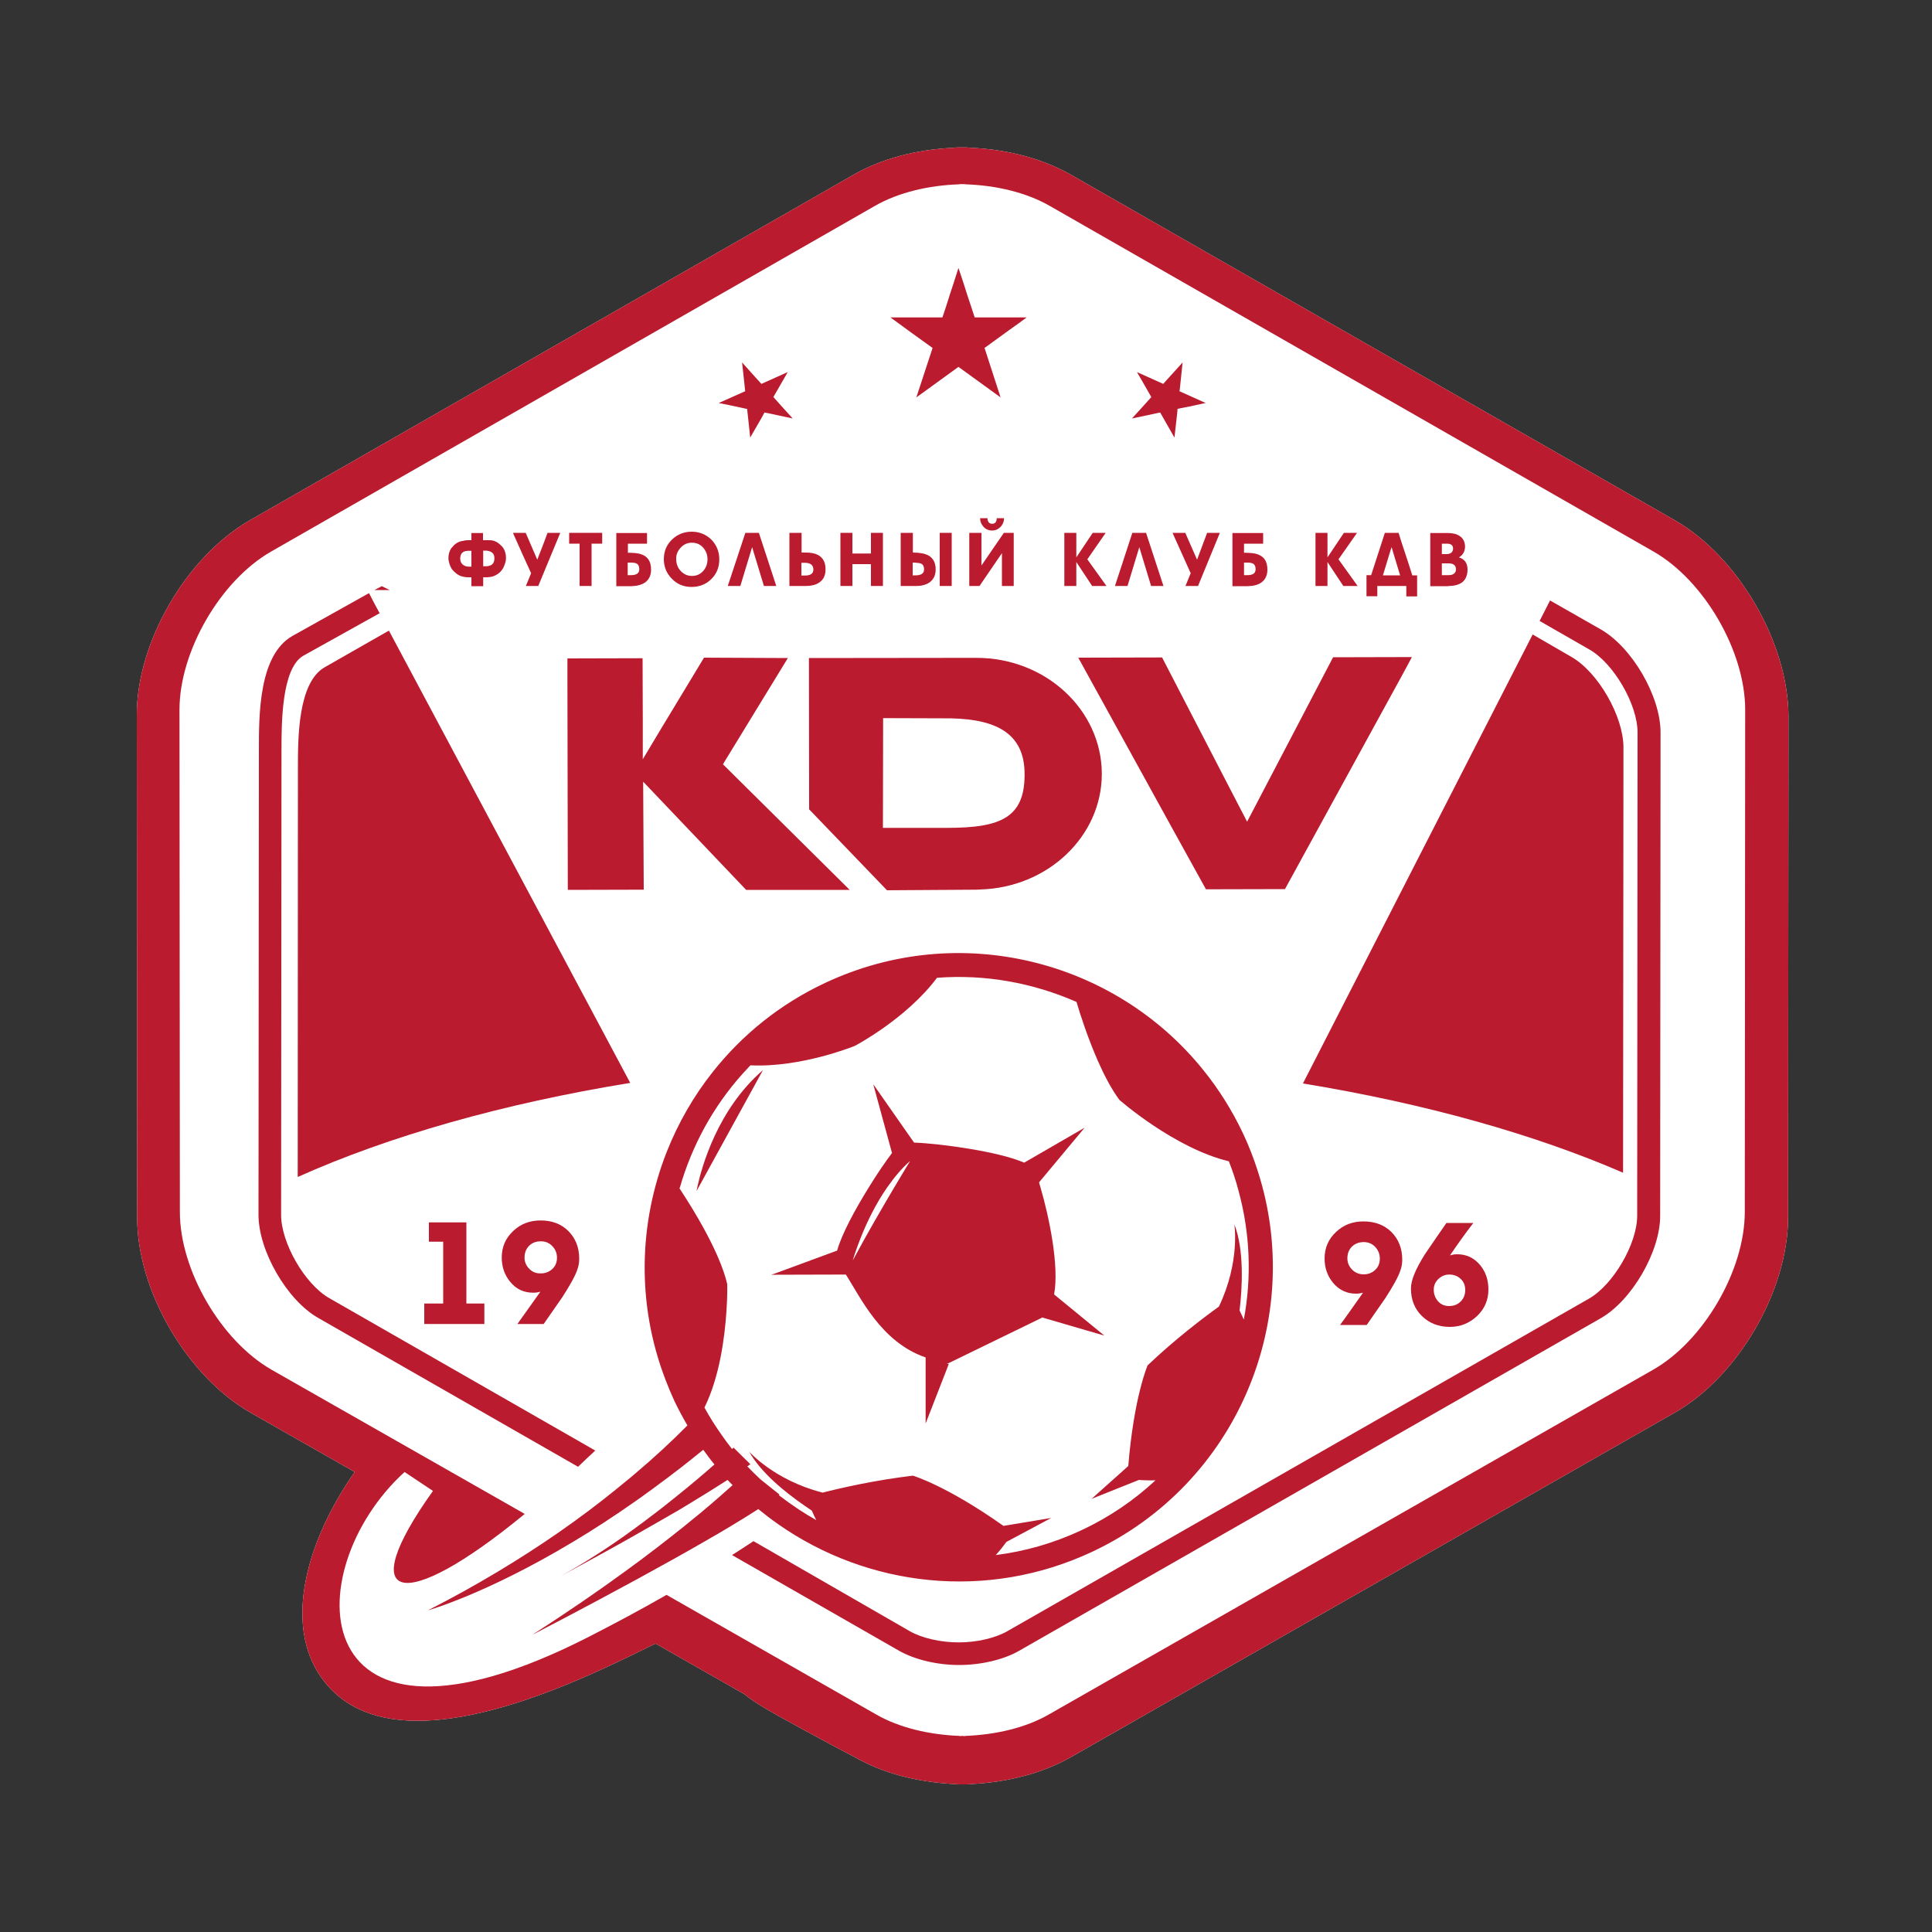
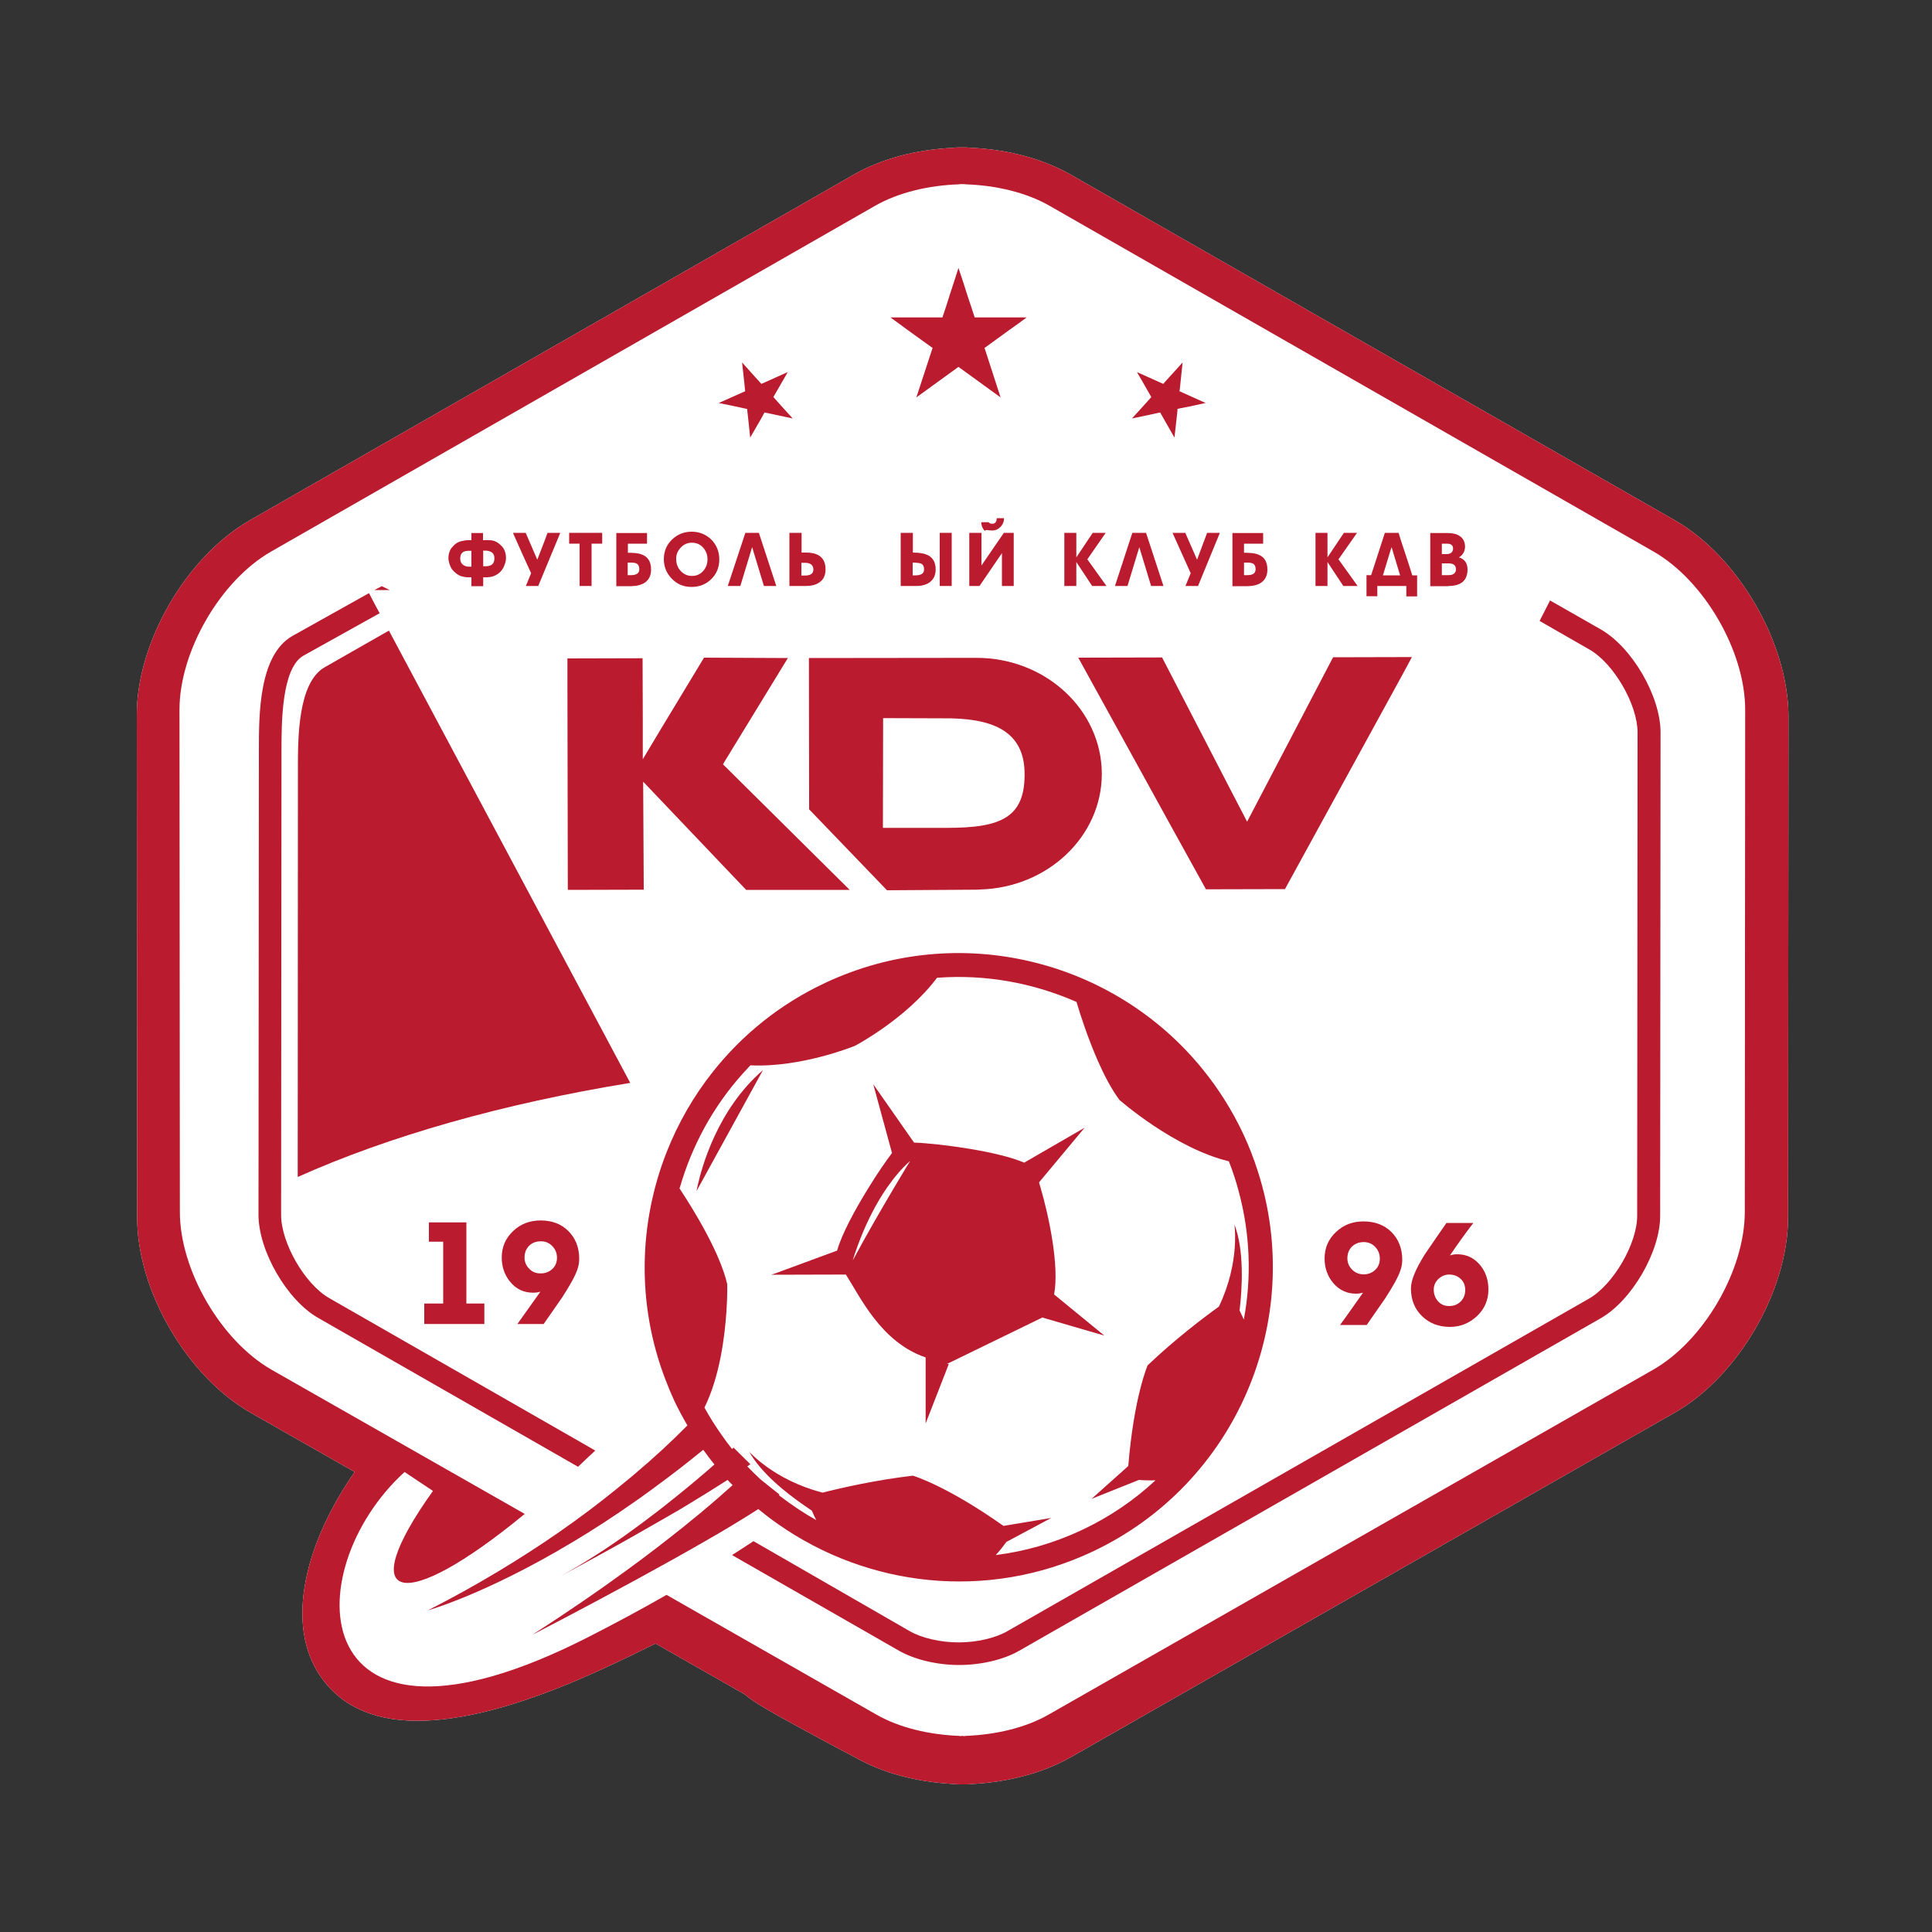
<svg xmlns="http://www.w3.org/2000/svg" version="1.1" id="Layer_1" x="0px" y="0px" viewBox="0 0 1000 1000" style="enable-background:new 0 0 1000 1000;" xml:space="preserve">
  <rect x="0" y="0" width="1000" height="1000" fill="#333333" stroke="none" />
  <style type="text/css"> .st0{fill-rule:evenodd;clip-rule:evenodd;fill:#FFFFFF;} .st1{fill-rule:evenodd;clip-rule:evenodd;fill:#BA1B2E;} </style>
  <g>
    <path class="st0" d="M866.9,269.3L554.4,90.5c-14.4-8.2-32.3-13.1-51.8-14c-1-0.1-2-0.2-3-0.2c-0.5,0-1,0-1.5,0c-0.5,0-0.9,0-1.4,0 c-1.1,0-2.1,0-3.1,0.2c-19.6,0.9-37.5,5.7-51.9,14L129.3,269.3c-32.8,18.8-58.6,63.1-58.5,101l0.2,260c0,37.8,25.8,82.1,58.7,100.9 l53.9,30.7c-24.5,34.9-37.2,78.5-17.2,106.5c22.2,31.2,71.2,29.6,145.6-4.6c9.1-4.2,18.2-8.6,27.3-13.1l46,26.2 c5.7,4.8,15.2,10,30.6,18.4c12.6,6.9,24.9,13.4,27.1,14.5c14.1,8,31.6,12.6,50.7,13.6c1,0.1,2.1,0.2,3.1,0.2c0.5,0,0.9,0,1.5,0 c0.4,0,0.8,0,1.3,0c1.2,0,2.3,0,3.4-0.2c19.3-1,36.9-5.8,51.1-13.8l312.7-178.4c32.9-18.7,58.6-63.1,58.7-100.9l0.2-260 C925.4,332.5,899.7,288.1,866.9,269.3z" />
    <g>
      <path class="st1" d="M903.1,627.3c0,30.2-21.3,66.8-47.5,81.7L542.9,887.4c-12,6.9-27.5,10.5-43.2,11.1v0.1c-0.5,0-1,0-1.5-0.1 c-0.5,0-1,0.1-1.5,0.1v-0.1c-15.7-0.6-31.2-4.2-43.2-11.1l-108.5-61.9c-12.7,7.3-26.5,14.7-41.2,22.2 c-146.5,74.3-151-34.2-94.4-85.8l14.7,9.8c-41.6,58.2-15.9,64.1,47.5,11.9L140.6,709c-26.2-15-47.5-51.5-47.5-81.7l-0.2-260 c0-30.2,21.2-66.8,47.4-81.8l312.5-178.9c12.2-7,27.9-10.7,43.8-11.2v-0.1c0.5,0,1,0,1.5,0c0.5,0,1,0,1.5,0v0.1 c15.9,0.5,31.6,4.2,43.8,11.2l312.5,178.9c26.2,15,47.4,51.6,47.4,81.8L903.1,627.3z M866.9,269.3L554.4,90.5 c-14.4-8.2-32.3-13.1-51.8-14c-1-0.1-2-0.2-3-0.2c-0.5,0-1,0-1.5,0c-0.5,0-0.9,0-1.4,0c-1.1,0-2.1,0-3.1,0.2 c-19.6,0.9-37.5,5.7-51.9,14L129.3,269.3c-32.8,18.8-58.6,63.1-58.5,101l0.2,260c0,37.8,25.8,82.1,58.7,100.9l53.9,30.7 c-24.5,34.9-37.2,78.5-17.2,106.5c22.2,31.2,71.2,29.6,145.6-4.6c9.1-4.2,18.2-8.6,27.3-13.1l46,26.2c5.7,4.8,15.2,10,30.6,18.4 c12.6,6.9,24.9,13.4,27.1,14.5c14.1,8,31.6,12.6,50.7,13.6c1,0.1,2.1,0.2,3.1,0.2c0.5,0,0.9,0,1.5,0c0.4,0,0.8,0,1.3,0 c1.2,0,2.3,0,3.4-0.2c19.3-1,36.9-5.8,51.1-13.8l312.7-178.4c32.9-18.7,58.6-63.1,58.7-100.9l0.2-260 C925.4,332.5,899.7,288.1,866.9,269.3z" />
      <path class="st1" d="M828.6,325.8l-26.3-15l-2.7,5.3l-2.7,5.3l25.8,14.8c12.6,7.2,24.9,28.5,24.9,42.9l-0.2,250.2 c0,14.5-12.4,35.7-25,42.9l-301,172.1c-6.3,3.6-15.9,5.8-25.2,5.8c-9.3,0-19-2.2-25.3-5.8L390,797.7c-1.8,1.2-3.7,2.4-5.5,3.6 c-1.8,1.2-3.7,2.4-5.6,3.6l86.4,49.5c8.1,4.6,19.7,7.4,31.1,7.4c11.3,0,22.9-2.7,31-7.3l301-172.1c16.2-9.2,30.9-34.5,30.9-53.1 l0.2-250.2C859.5,360.4,844.8,335.1,828.6,325.8z" />
      <path class="st1" d="M303.6,755c1.5-1.4,3-2.8,4.5-4.2l-137.7-78.9c-12.6-7.2-24.9-28.5-24.9-43.1l0.2-240.6 c0-13.7,0-42.3,11.3-48.8l39.5-22l-2.8-5.2L191,307l-39.7,22.2c-17.3,9.9-17.3,40.6-17.3,59l-0.2,240.6 c0,18.6,14.7,44.1,30.8,53.3l134.6,77.1C300.6,757.9,302.1,756.4,303.6,755z" />
      <polygon class="st1" points="197.6,303.4 193.8,305.4 201.7,305.4 " />
-       <path class="st1" d="M840.3,386.9c0-16.1-13-38.8-26.8-46.8l-20.2-11.7L674.4,560.8c63.4,10.4,119.8,26.3,165.7,46.2L840.3,386.9z " />
      <path class="st1" d="M201.3,326.4L168,345.4c-13.8,8-13.8,36.4-13.8,52.5l-0.1,211.3c47.1-21.1,105.8-37.9,172.1-48.7L201.3,326.4 z" />
      <polygon class="st1" points="219.6,674.7 219.6,685.3 250.7,685.3 250.7,674.7 241.4,674.7 241.4,632.7 222,632.7 222,642.7 229.4,642.7 229.4,674.7 " />
      <path class="st1" d="M274,656.8c-1.6-1.6-2.5-3.5-2.5-5.9c0-2.5,0.8-4.5,2.4-6.1c1.6-1.6,3.6-2.3,6.1-2.3c2.3,0,4.3,0.8,5.9,2.5 c1.6,1.7,2.4,3.7,2.4,6c0,2.3-0.8,4.3-2.4,5.8c-1.6,1.5-3.6,2.3-5.9,2.3C277.6,659.2,275.6,658.4,274,656.8z M281.4,685.3 c5.4-7.7,8.6-12.4,9.6-13.8c4-6.2,6.7-11,7.8-14.3c0.7-1.9,1-3.8,1-5.6c0-5.9-1.9-10.7-5.6-14.4c-3.7-3.7-8.5-5.5-14.4-5.5 c-5.6,0-10.3,1.8-14.1,5.4c-4,3.7-6,8.3-6,13.8c0,4.9,1.5,9.1,4.4,12.6c3.1,3.8,7.1,5.6,11.9,5.6c1.4,0,2.6-0.2,3.7-0.5 c-5.3,7.5-9.3,13-11.9,16.7H281.4z" />
      <path class="st1" d="M699.9,657.2c-1.6-1.6-2.5-3.5-2.5-5.9c0-2.5,0.8-4.5,2.4-6.1c1.6-1.5,3.6-2.3,6.1-2.3c2.3,0,4.3,0.8,5.9,2.5 c1.6,1.7,2.4,3.7,2.4,6.1c0,2.3-0.8,4.3-2.4,5.8c-1.6,1.5-3.6,2.3-5.9,2.3C703.5,659.6,701.5,658.8,699.9,657.2z M707.4,685.8 c5.4-7.7,8.6-12.4,9.6-13.8c4-6.2,6.7-11,7.8-14.3c0.7-1.9,1-3.8,1-5.6c0-5.9-1.9-10.7-5.6-14.4c-3.7-3.7-8.6-5.5-14.5-5.5 c-5.6,0-10.3,1.8-14.1,5.4c-4,3.7-6,8.3-6,13.8c0,4.9,1.5,9.1,4.4,12.6c3.1,3.7,7.1,5.6,11.8,5.6c1.4,0,2.6-0.2,3.7-0.5 c-5.3,7.5-9.2,13.1-11.9,16.7H707.4z" />
      <path class="st1" d="M756,661.9c1.6,1.5,2.4,3.4,2.4,5.8c0,2.4-0.8,4.4-2.4,6s-3.6,2.3-6,2.3c-2.3,0-4.2-0.8-5.7-2.5 c-1.5-1.7-2.2-3.7-2.2-6c0-2.1,0.8-4,2.4-5.5c1.6-1.5,3.5-2.3,5.6-2.3C752.5,659.7,754.5,660.5,756,661.9z M748.6,633.1 c-3.8,5.4-7.5,10.9-11.2,16.3c-4.7,7.5-7.1,13.3-7.1,17.5c0,5.8,1.9,10.6,5.7,14.3c3.8,3.7,8.6,5.6,14.4,5.6 c5.5,0,10.1-1.9,14.1-5.6c3.9-3.7,5.9-8.3,5.9-13.7c0-5-1.4-9.2-4.3-12.7c-3.1-3.7-7-5.6-11.9-5.6c-1.2,0-2.5,0.2-3.7,0.6 c4-5.9,8-11.5,12.1-16.8H748.6z" />
      <polygon class="st1" points="471.3,171.9 482.7,180.1 474.3,205.7 496.1,189.9 517.9,205.7 509.6,180.1 522,171.1 527.6,167.1 531.4,164.3 504.5,164.3 502.7,158.8 500.7,152.8 498.8,146.8 496.1,138.7 493.5,146.8 491.5,152.9 489.6,158.9 487.8,164.3 460.9,164.3 465.3,167.5 " />
      <polygon class="st1" points="377.5,209.7 386.3,211.6 386.7,211.6 387.6,219.8 388.3,226.5 394.4,215.9 395.7,213.5 397.7,213.9 410.3,216.6 404.4,210.1 400.3,205.5 401.8,202.9 407.5,193 407.7,192.6 394.1,198.7 391.1,195.4 384.1,187.6 385.3,198.6 385.7,202.5 372,208.6 " />
      <polygon class="st1" points="591,211 585.9,216.6 596.8,214.3 600.5,213.5 603,217.9 607.9,226.5 608.5,221.1 609.3,213.9 609.5,211.6 615.2,210.5 623.9,208.6 624.1,208.6 622.5,207.9 610.5,202.5 610.7,201.1 612,188.7 612.1,187.6 611.4,188.4 603.6,197 602.1,198.7 588.5,192.6 590.7,196.4 595.9,205.5 595.5,206 " />
      <path class="st1" d="M242.5,285.1c0.1,0,0.2,0,0.3,0h1.2v8.2h-1.2c-0.8,0-1.5-0.1-2.1-0.4c-0.5-0.2-0.9-0.4-1.2-0.7 c-0.8-0.7-1.3-1.7-1.3-3.1c0-0.7,0.1-1.3,0.3-1.8C239,285.8,240.4,285.1,242.5,285.1z M253.8,285.5c1.4,0.6,2.1,1.7,2.1,3.5 c0,2.8-1.5,4.1-4.6,4.1h-1.2V285h1.2C252.3,285,253.1,285.2,253.8,285.5z M233.6,294.1c0.4,0.7,1,1.3,1.5,1.8 c0.7,0.7,1.6,1.4,2.6,1.9c0.9,0.5,2,0.7,3.1,0.9c0.5,0.1,1.6,0.1,3.2,0.1v4.6h6.1v-4.6c1.6,0,2.7,0,3.2-0.1 c1.1-0.1,2.2-0.4,3.1-0.9c1.7-0.8,3.1-2.1,4-3.7c0.4-0.7,0.6-1.4,0.9-2.1c0.4-1.1,0.6-2.1,0.6-3.3c0-1.9-0.5-3.7-1.5-5.2 c-0.3-0.4-0.7-0.8-1-1.1c-0.9-0.9-1.9-1.7-3.1-2.2c-0.9-0.4-1.9-0.6-3.1-0.6c-0.1,0-0.4,0-0.8,0c-0.5,0-1.3,0-2.4,0v-3.7H244v3.7 c-1.7,0-2.8,0-3.1,0.1c-0.3,0-0.6,0.1-0.9,0.2c-0.7,0.1-1.5,0.2-2.2,0.5c-1.6,0.6-2.8,1.6-3.7,2.8c-0.1,0.2-0.3,0.3-0.5,0.5 c-1,1.5-1.5,3.3-1.5,5.2c0,0.7,0.1,1.3,0.3,2C232.6,291.9,233,293,233.6,294.1z" />
      <polygon class="st1" points="270.4,286.8 274.9,296.7 272.2,303.3 278.6,303.3 290,275.8 283.4,275.8 281.7,280.4 278.1,289.7 275.6,283.9 272.1,275.8 265.5,275.8 266.6,278.3 " />
      <polygon class="st1" points="300,303.3 306.2,303.3 306.2,281.4 311.7,281.4 311.7,275.8 294.6,275.8 294.6,281.4 300,281.4 " />
      <path class="st1" d="M324.9,297.8v-6.6h1.7c1.4,0,2.5,0.2,3.1,0.6c0.8,0.5,1.2,1.5,1.2,2.8c0,2.1-1.4,3.1-4.4,3.1H324.9z M334,301.4c2-1.5,3-3.7,3-6.6c0-4.5-2-7.2-6.1-8.2c-1.2-0.3-3.2-0.5-5.9-0.5v-4.7h9.9v-5.5h-15.9v27.5h7.9 C329.8,303.3,332.2,302.7,334,301.4z" />
      <path class="st1" d="M352.3,283.5c1.5-1.7,3.5-2.6,5.8-2.6c2.3,0,4.3,0.8,5.8,2.5c1.5,1.7,2.3,3.7,2.3,6c0,2.4-0.7,4.4-2.2,6.1 c-1.6,1.8-3.5,2.6-5.9,2.6c-2.3,0-4.2-0.9-5.8-2.6c-1.6-1.7-2.3-3.8-2.3-6.1C349.9,287.2,350.7,285.2,352.3,283.5z M358,303.8 c4,0,7.5-1.4,10.2-4.1c2.8-2.8,4.1-6.1,4.1-10.2c0-4-1.4-7.4-4.1-10.2c-2.8-2.7-6.2-4.1-10.2-4.1c-4,0-7.4,1.4-10.2,4.1 c-2.8,2.7-4.2,6.1-4.2,10.1c0,4,1.4,7.4,4.2,10.2C350.6,302.5,354,303.8,358,303.8z" />
      <polygon class="st1" points="385.8,275.8 376.7,303.3 383.2,303.3 389.3,283.2 395.4,303.3 401.8,303.3 392.8,275.8 " />
      <path class="st1" d="M416.6,291.3c2.9,0,4.4,1.2,4.4,3.5c0,2.1-1.5,3.1-4.4,3.1h-1.8v-6.6H416.6z M408.6,275.8v27.5h8.3 c3.1,0,5.5-0.6,7.3-1.9c2.1-1.5,3.1-3.7,3.1-6.7c0-5.8-3.4-8.7-10.2-8.7h-2.2v-10.2H408.6z" />
-       <polygon class="st1" points="441.2,292 450.8,292 450.8,303.3 457,303.3 457,275.8 450.8,275.8 450.8,286.5 441.2,286.5 441.2,275.8 435,275.8 435,303.3 441.2,303.3 " />
      <path class="st1" d="M473.9,291.3c1.4,0,2.5,0.2,3.2,0.6c0.8,0.5,1.2,1.5,1.2,2.8c0,2.1-1.5,3.1-4.4,3.1h-1.5v-6.6H473.9z M466.2,275.8v27.5h8c3,0,5.4-0.7,7.1-2c2-1.5,3-3.7,3-6.6c0-3.3-1.2-5.7-3.6-7.1c-1.9-1.1-4.7-1.6-8.2-1.6v-10.2H466.2z" />
      <rect x="486.4" y="275.8" class="st1" width="6.2" height="27.5" />
-       <path class="st1" d="M513.4,274.6c1.8,0,3.2-0.6,4.5-1.9c1.2-1.3,1.8-2.8,1.8-4.5h-3.8c0,1.9-0.8,2.9-2.4,2.9 c-0.8,0-1.4-0.3-1.8-0.8c-0.4-0.6-0.6-1.3-0.6-2.1h-3.8c0,1.7,0.6,3.2,1.8,4.5C510.2,273.9,511.7,274.6,513.4,274.6z" />
+       <path class="st1" d="M513.4,274.6c1.8,0,3.2-0.6,4.5-1.9c1.2-1.3,1.8-2.8,1.8-4.5h-3.8c0,1.9-0.8,2.9-2.4,2.9 c-0.8,0-1.4-0.3-1.8-0.8h-3.8c0,1.7,0.6,3.2,1.8,4.5C510.2,273.9,511.7,274.6,513.4,274.6z" />
      <polygon class="st1" points="501.7,303.3 507,303.3 518.6,286.3 518.6,303.3 524.7,303.3 524.7,275.8 519.6,275.8 508,292.7 508,275.8 501.7,275.8 " />
      <polygon class="st1" points="557.1,290.9 565.3,303.3 572.7,303.3 562.8,289.5 572.3,275.8 565.6,275.8 557.1,288.5 557.1,275.8 550.9,275.8 550.9,303.3 557.1,303.3 " />
      <polygon class="st1" points="589.7,283.2 595.8,303.3 602.2,303.3 593.2,275.8 586.1,275.8 577.1,303.3 583.6,303.3 " />
      <polygon class="st1" points="613.5,275.8 606.9,275.8 616.3,296.7 613.6,303.3 620.1,303.3 631.4,275.8 624.8,275.8 619.6,289.7 " />
      <path class="st1" d="M643.9,297.8v-6.6h1.7c1.4,0,2.5,0.2,3.1,0.6c0.8,0.5,1.2,1.5,1.2,2.8c0,2.1-1.4,3.1-4.3,3.1H643.9z M653,301.4c2-1.5,3-3.7,3-6.6c0-4.5-2-7.2-6.1-8.2c-1.2-0.3-3.2-0.5-6-0.5v-4.7h9.9v-5.5h-15.9v27.5h8 C648.9,303.3,651.3,302.7,653,301.4z" />
      <polygon class="st1" points="687.1,290.9 695.3,303.3 702.7,303.3 692.8,289.5 702.4,275.8 695.6,275.8 687.1,288.5 687.1,275.8 680.9,275.8 680.9,303.3 687.1,303.3 " />
      <path class="st1" d="M720.3,283.2l1,3.4l3.4,11.2h-8.9l3.7-12.2L720.3,283.2z M712.9,303.9v-0.6h15v5.4h5.6v-10.9H731l-2.2-6.9 l-3.5-10.6l-1.4-4.5h-7.1l-2.2,6.8l-4.9,15.1h-2.4v10.9h5.6V303.9z" />
      <path class="st1" d="M746.3,291.6h3.5c2.5,0,3.8,1,3.8,3.1c0,0.6-0.1,1.1-0.4,1.5c-0.6,1-1.7,1.5-3.5,1.5h-3.4V291.6z M746.3,281.4h2.6c2.1,0,3.2,0.8,3.2,2.5c0,1.9-1.2,2.9-3.5,2.9h-2.3V281.4z M750.1,303.3c4.3-0.1,7.1-1.4,8.5-4 c0.6-1.2,1-2.7,1-4.5c0-0.7-0.1-1.3-0.2-1.9c-0.5-2.2-1.9-3.7-4.3-4.4c1.4-0.7,2.3-1.9,2.8-3.2c0.2-0.7,0.4-1.5,0.4-2.3 c0-2.4-0.9-4.3-2.7-5.5c-1.5-1.1-3.6-1.6-6.2-1.6h-9.1v27.5h9.2C749.7,303.3,749.9,303.3,750.1,303.3z" />
      <path class="st1" d="M353,611c6.8-21.6,18.4-41.7,34.3-58.4c0.4-0.4,0.7-0.8,1.1-1.2c26.3,1.3,53.9-10,53.9-10l0.6-0.3 c0,0,26.3-13.9,42.1-35c24.9-1.9,49.7,2.6,72.2,12.5c2.2,7.5,6.1,19.2,11,30.4c3.3,7.5,7.1,14.8,11.2,20.3c0,0,28.4,25,56.7,31.8 c0,0,0,0,0,0.1c1.9,4.9,3.6,9.9,4.9,14.9c6.1,22.2,6.9,45.1,2.8,66.9c-0.7-1.5-1.4-3.1-2.2-4.7c1.4-11.6,2.5-31.2-2.7-44.6 c0,0,3.1,19.4-8,42.6c-8.2,5.9-22.6,16.8-36.9,30.4c0,0-7.1,16.3-10,52.1l-19,17l24.5-9.8c2.3,0.2,5.3,0.3,8.6,0.2 c-11.1,10.3-23.9,19.1-38.3,25.8c-14.4,6.8-29.4,11-44.4,12.9c2.3-2.5,4.1-4.9,5.5-6.8l23.2-12.4l-24.7,4.1 c-29.7-21-46.9-26-46.9-26c-19.5,2.3-37,6.3-46.8,8.8c-0.1,0-0.1-0.1-0.2-0.1c-24.8-6.4-37.7-21.1-37.7-21.1 c6.1,11,18.9,21.2,28.6,27.9c1.3,0.9,2.6,1.8,3.8,2.6c0.7,1.7,1.5,3.3,2.3,4.9c-3-1.7-6-3.5-8.9-5.4c-3.6-2.4-7.1-4.9-10.5-7.5 c0.1-0.1,0.3-0.2,0.4-0.3l-9.9-7.9c-2.3-2.2-4.6-4.4-6.8-6.7c0.5-0.4,1.1-0.8,1.6-1.1l-8.7-8.6c0,0-0.3,0.2-0.8,0.7 c-1.9-2.4-3.7-4.8-5.4-7.3c-3.2-4.5-6.1-9.1-8.8-14c0-0.1,0-0.1-0.1-0.1c7.9-16,10.5-36.4,11.4-49.8c0.6-8.5,0.4-14.2,0.4-14.2 c-3.9-16.6-17.5-38.6-24.7-49.5C352.3,613.6,352.6,612.3,353,611z M402.9,789c46.2,32.3,107.8,39.8,162.4,14.2 c74.8-35.1,110.4-120.2,85.8-196.8c-2.1-6.6-4.6-13.1-7.6-19.5c-5.7-12.1-12.7-23.2-20.8-33.2c-45.9-56.9-126.4-77.4-195.5-45 c-23.5,11-43,26.9-58.1,45.9c-10.1,12.7-18.1,26.7-24,41.6c-14.5,36.8-15.7,78.7-0.7,117.8c1.4,3.7,2.9,7.3,4.6,11 c2.1,4.4,4.4,8.7,6.8,12.8c-7.8,7.9-16.8,16.3-27,24.9c-1.6,1.3-3.1,2.7-4.8,4c-1.6,1.3-3.3,2.7-4.9,4 c-9.2,7.5-19.3,15.1-30.4,22.8c-19.4,13.4-41.7,27-67.2,40c0,0,29.7-8.2,75.2-35.5c10.2-6.1,21.2-13.2,32.8-21.4 c1.8-1.2,3.5-2.5,5.3-3.8c1.7-1.2,3.5-2.5,5.2-3.8c7.8-5.7,15.8-11.9,24-18.6c1.9,2.6,3.8,5.2,5.8,7.6 c-5.1,4.5-11.9,10.3-19.9,16.7c-1.6,1.3-3.3,2.6-5,4c-1.6,1.3-3.3,2.6-5,3.9c-9.6,7.4-20.3,15.2-31.3,22.2 c-6.1,3.9-12.2,7.6-18.3,10.9c0,0,7.8-4.1,19.2-10.4c9.9-5.4,22.5-12.5,35.3-19.9c1.9-1.1,3.9-2.3,5.9-3.4c2-1.2,3.9-2.3,5.8-3.5 c7.1-4.3,13.9-8.5,20.1-12.5c0.8,0.9,1.7,1.8,2.6,2.7c-3.9,3.5-9.2,8.2-15.9,13.8c-1.5,1.3-3.2,2.6-4.9,4c-1.6,1.3-3.2,2.6-4.9,4 c-8.4,6.7-18.4,14.5-30,22.9c-13.7,10-29.7,21-48,32.8c0,0,25.6-13.2,54.6-29c11.7-6.4,24-13.2,35.4-19.8c2-1.2,4-2.3,5.9-3.4 c2-1.2,3.9-2.3,5.9-3.5c5.5-3.3,10.7-6.5,15.2-9.4C395.8,783.8,399.3,786.5,402.9,789z" />
      <path class="st1" d="M459.2,614.6c3.5-5,7.4-9.8,11.9-13.7c0,0-3.4,5.5-8.3,13.8c-5.9,10-14.1,24-21.4,37.7 C441.4,652.3,447.2,631.8,459.2,614.6z M437.8,659.7c7.4,11.4,18.1,35,41.3,42.9v34.2l12-30.8l-1,0l49.3-24l-0.4-0.2l32.6,9.5 l-26-21.3c2.8-14.9-2.8-40.8-6.9-54.9c-0.3-1.1-0.6-2.1-0.9-3.1l23.6-28.3l-31.3,18.1c-12.8-5.7-43.2-9.9-57-10.4l-21.1-30.2 l9.7,35.6c-3.2,4.2-7.6,10.6-11.9,17.6c-7.1,11.4-14.2,24.5-16.5,32.9L401,659.2l-1.8,0.6h2.5L437.8,659.7z" />
      <path class="st1" d="M361.1,613.7c-0.4,1.7-0.6,2.8-0.6,2.8l1.5-2.7l32.9-59.9C371.2,574.3,363.1,604.6,361.1,613.7z" />
      <polygon class="st1" points="293.9,460.6 333.2,460.5 332.9,404.6 386.2,460.6 439.8,460.6 374.2,395.6 375.4,393.6 407.8,340.6 364.4,340.4 342.4,376.8 332.7,393 332.7,371.9 332.6,340.7 293.7,340.8 293.7,352.1 " />
      <path class="st1" d="M530.3,399.2c0.7,24.1-12.2,29.3-40.2,29.3H457l0.1-56.8l30.8,0.1C512.7,371.5,529.6,377.7,530.3,399.2z M418.7,340.6l0.1,75v3.3l40.3,41.9l46.4-0.3c0.6,0,1.1-0.1,1.7-0.1c35-0.9,63.1-27.4,63.1-59.9c-0.1-33.1-29.1-60-64.9-60 L418.7,340.6z" />
      <polygon class="st1" points="558.1,340.4 605.8,427 624.2,460.3 665.1,460.2 726.4,348.3 730.8,340.1 690,340.2 664.7,388.6 645.5,425.3 636.1,407.2 601.5,340.3 " />
    </g>
  </g>
</svg>